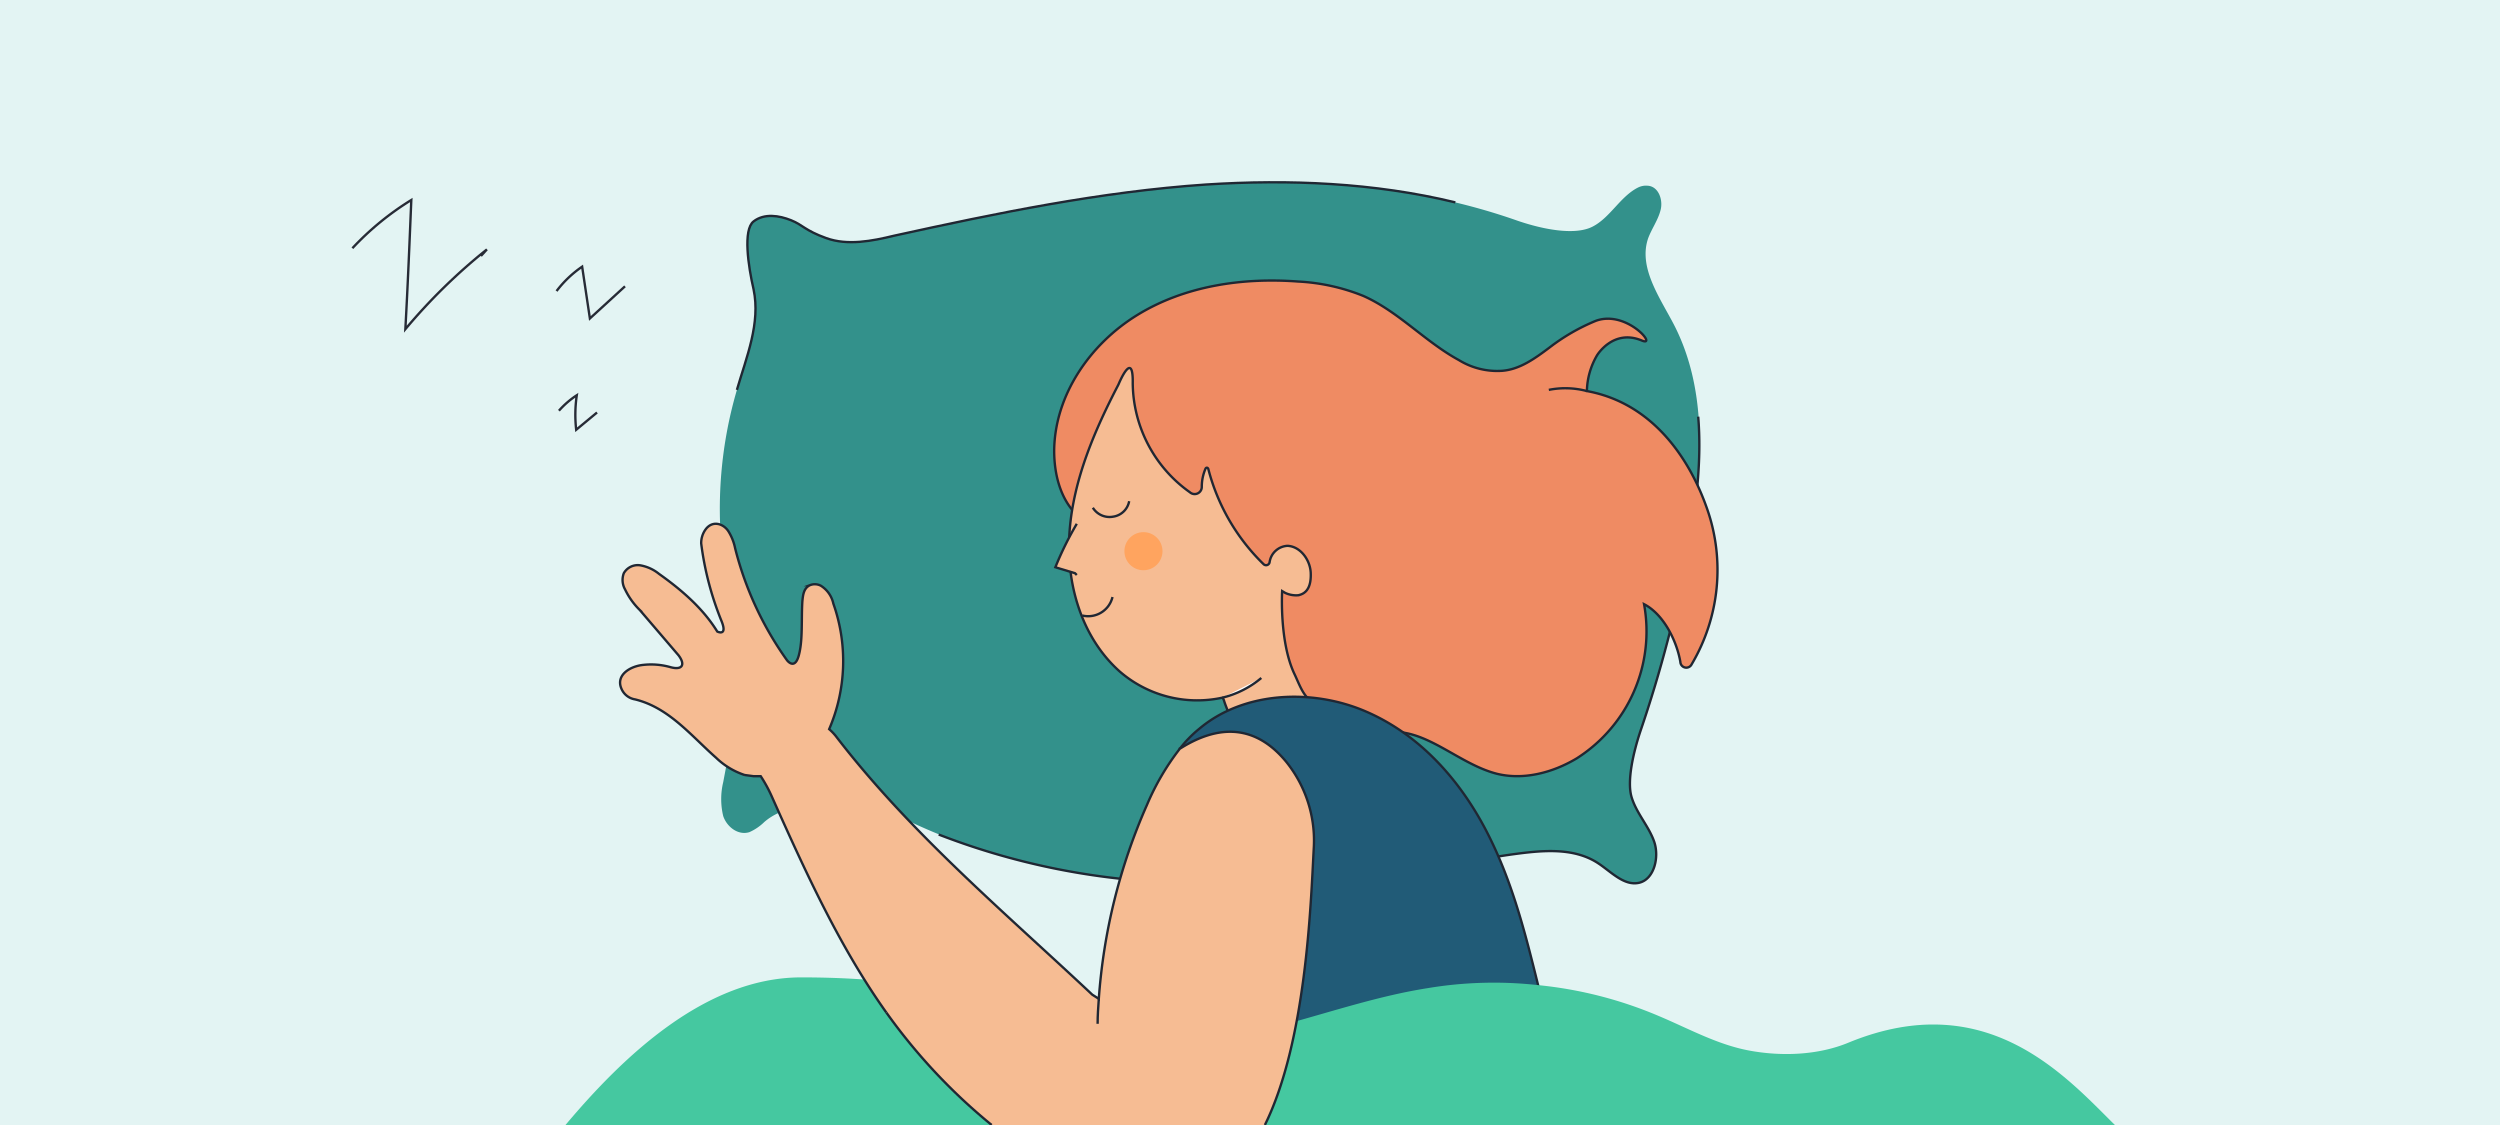
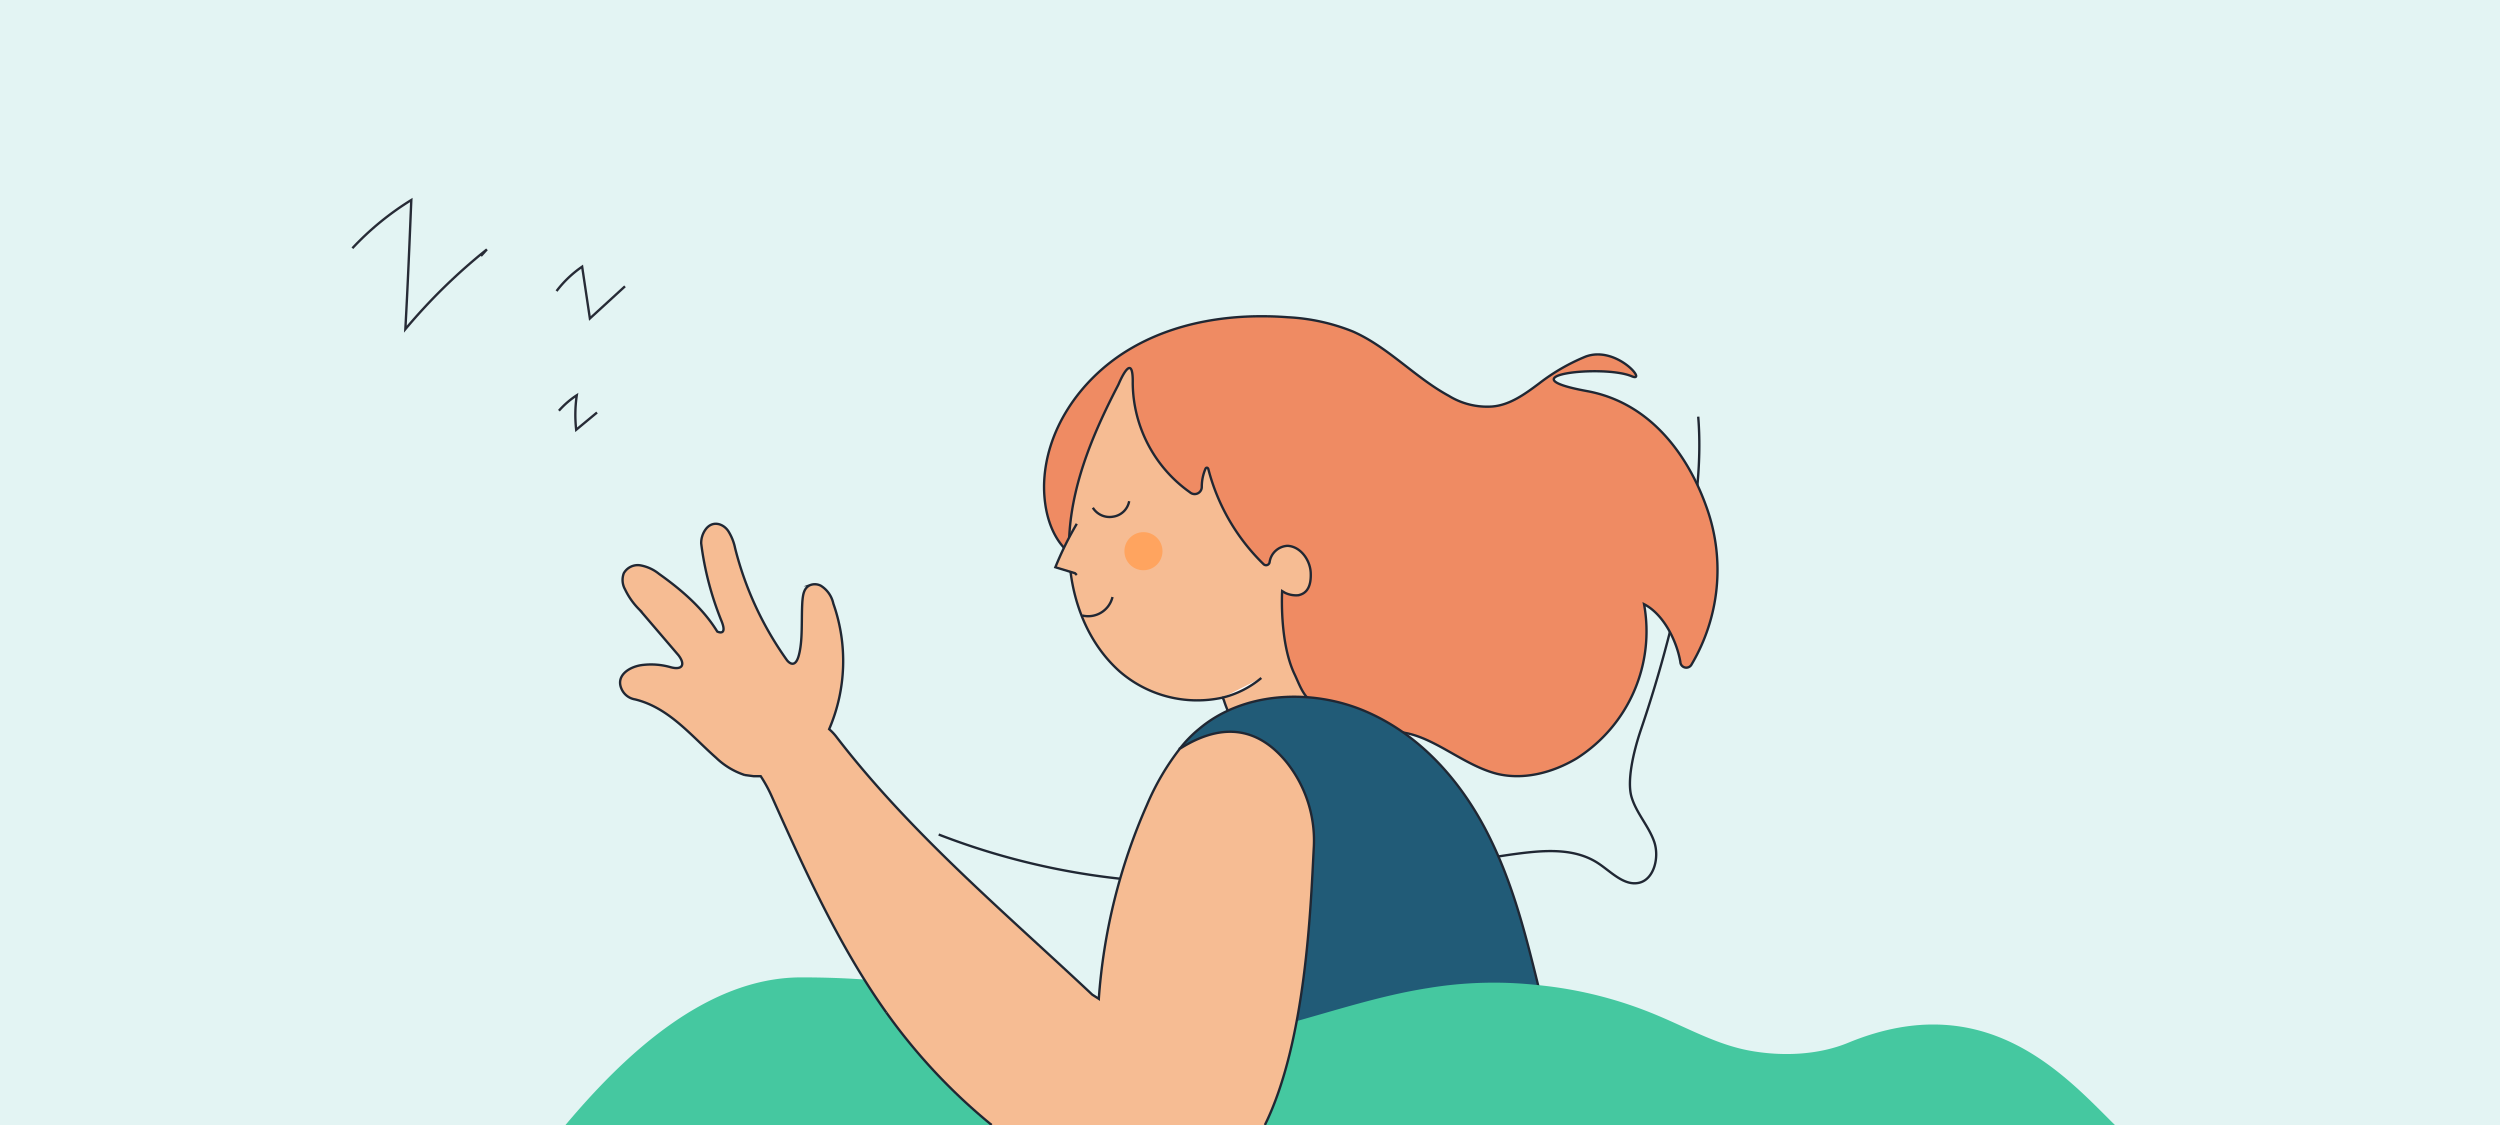
<svg xmlns="http://www.w3.org/2000/svg" id="Capa_5" data-name="Capa 5" viewBox="0 0 420 189">
  <defs>
    <style>.cls-1{fill:#e3f4f3;}.cls-2{fill:#33918b;}.cls-11,.cls-3{fill:none;}.cls-3,.cls-4,.cls-5,.cls-6,.cls-7{stroke:#202733;}.cls-11,.cls-3,.cls-4,.cls-5,.cls-6,.cls-7{stroke-miterlimit:10;stroke-width:0.4px;}.cls-4{fill:#ef8b63;}.cls-10,.cls-5{fill:#f6bc93;}.cls-6{fill:#fff;}.cls-7{fill:#215b77;}.cls-8{fill:#ffa45f;}.cls-9{fill:#45c8a0;}.cls-11{stroke:#272b36;}</style>
  </defs>
  <g id="Capa_3" data-name="Capa 3">
    <g id="Capa_2" data-name="Capa 2">
      <rect class="cls-1" width="420" height="189" />
    </g>
  </g>
  <g id="Capa_4" data-name="Capa 4">
-     <path class="cls-2" d="M140.8,131c15.9,11.2,35.5,16.1,54.9,17.2s38.7-1.7,57.9-4.6c5.1-.7,10.7-1.4,15,1.5,2.1,1.4,4.3,3.8,6.8,3.2s3.4-4.3,2.5-6.9-3-4.8-3.8-7.5.3-7.5,1.5-11.1a215.1,215.1,0,0,0,8-30.6c2.4-12.6,3.5-26.3-2.4-37.7-2.4-4.6-6-9.6-4.3-14.5.6-1.6,1.7-3.1,2.1-4.8s-.4-3.9-2.2-4a3,3,0,0,0-1.6.3c-3,1.5-4.7,5.1-7.7,6.6s-8.4.4-12.5-1c-16.7-5.9-34.8-7.3-52.4-6.1s-35.1,4.8-52.4,8.6c-3.7.9-7.8,1.7-11.4.4s-3.9-2.2-5.9-3-4.5-1.2-6.3.2-.9,7.5,0,11.4c1.2,5.7-1.2,11.4-2.8,16.9a71,71,0,0,0-2.1,30.4l3.4,21.8-2.3,6.8-1.3,6.9a12.2,12.2,0,0,0,0,5.7c.6,1.8,2.5,3.3,4.4,2.7a8.5,8.5,0,0,0,2.5-1.7,9.7,9.7,0,0,1,5.3-2.3v-1.2Z" />
    <path class="cls-3" d="M157.7,140.2a120,120,0,0,0,38,8c19.3,1,38.7-1.7,57.9-4.6,5.1-.7,10.7-1.4,15,1.5,2.1,1.4,4.3,3.8,6.8,3.2s3.4-4.3,2.5-6.9-3-4.8-3.8-7.5.3-7.5,1.5-11.1a215.1,215.1,0,0,0,8-30.6c1.4-7.3,2.3-14.9,1.7-22.2" />
-     <path class="cls-3" d="M244.5,34c-13.6-3.3-27.9-3.9-41.9-3-17.7,1.2-35.1,4.8-52.4,8.6-3.7.9-7.8,1.7-11.4.4s-3.9-2.2-5.9-3-4.5-1.2-6.3.2-.9,7.5,0,11.4c1.2,5.7-1.2,11.4-2.8,16.9" />
-     <path class="cls-4" d="M232.5,123.1c6.7-1.2,12.3,5.2,19,6.9,4.5,1.1,9.4-.2,13.4-2.6a25.3,25.3,0,0,0,11.3-25.9c3.3,1.7,5.5,6.2,6.1,9.7a1,1,0,0,0,1.9.4,31.1,31.1,0,0,0,2.6-26.1c-1-2.8-6-17.2-20.2-19.8a12.3,12.3,0,0,1,1.7-6s2.7-4.5,7.5-2.5c2.8,1.2-2.5-5.2-7.7-3.3a33.7,33.7,0,0,0-7.8,4.5c-2.4,1.8-5,3.7-8,3.9a12.3,12.3,0,0,1-7.2-1.8c-5.7-3.1-10.2-8.2-16.1-10.8a33.8,33.8,0,0,0-10.9-2.4c-9.3-.7-19,.7-27,5.6s-13.9,13.5-14,22.8c0,3.9,1,8,3.7,10.7,0,0,13.4,9.6,13.9,10.4s25.6,26.6,25.6,26.6Z" />
+     <path class="cls-4" d="M232.5,123.1c6.7-1.2,12.3,5.2,19,6.9,4.5,1.1,9.4-.2,13.4-2.6a25.3,25.3,0,0,0,11.3-25.9c3.3,1.7,5.5,6.2,6.1,9.7a1,1,0,0,0,1.9.4,31.1,31.1,0,0,0,2.6-26.1c-1-2.8-6-17.2-20.2-19.8s2.7-4.5,7.5-2.5c2.8,1.2-2.5-5.2-7.7-3.3a33.7,33.7,0,0,0-7.8,4.5c-2.4,1.8-5,3.7-8,3.9a12.3,12.3,0,0,1-7.2-1.8c-5.7-3.1-10.2-8.2-16.1-10.8a33.8,33.8,0,0,0-10.9-2.4c-9.3-.7-19,.7-27,5.6s-13.9,13.5-14,22.8c0,3.9,1,8,3.7,10.7,0,0,13.4,9.6,13.9,10.4s25.6,26.6,25.6,26.6Z" />
    <path class="cls-5" d="M205.4,117.2a19.9,19.9,0,0,1-17.3-4.4c-6.5-5.8-9.1-15-8.4-23.7s4.2-16.8,8.2-24.5c0,0,2.5-6.1,2.4-.2a22.7,22.7,0,0,0,9.6,18.3,1.2,1.2,0,0,0,2-.9,7.7,7.7,0,0,1,.6-3c.1-.3.4-.3.5,0a34.2,34.2,0,0,0,9.3,16,.6.6,0,0,0,1-.4,3.2,3.2,0,0,1,3-2.7c2.2.1,3.8,2.4,3.9,4.5s-.5,3.5-2.1,3.8a4.3,4.3,0,0,1-2.2-.4l-.5-.3s-.5,8.6,2.1,14c.9,1.9,1.6,4.2,3.6,4.9a.7.7,0,0,1-.3,1.1c-.3.2-.8.1-1.2.1a14.2,14.2,0,0,0-10,3.6c-.2.2-.3.4-.6.4s-.5-.3-.7-.5a17.7,17.7,0,0,1-2.7-5.3Z" />
    <path class="cls-6" d="M211.9,113.9a16.1,16.1,0,0,1-6.5,3.3" />
    <path class="cls-6" d="M130.2,129a4,4,0,0,1-2.4,1.4" />
    <path class="cls-3" d="M181.8,103.4a4.2,4.2,0,0,0,5.1-3.1" />
    <path class="cls-3" d="M183.6,85.3a3.3,3.3,0,0,0,3.4,1.5,3.2,3.2,0,0,0,2.7-2.6" />
    <path class="cls-5" d="M180.9,88a54.9,54.9,0,0,0-3.6,7.3l3.3,1,.3.3" />
    <path class="cls-7" d="M264.2,189h-80l7.9-9.4.5-4.4,5.6-49.4a19.9,19.9,0,0,1,3.2-3.3c7.4-6.3,18.9-6.9,28-3s15.8,11.5,20.2,19.9,6.6,17.2,8.8,26.1a2.4,2.4,0,0,0,.2.8C260.5,173.8,262.3,181.4,264.2,189Z" />
    <circle class="cls-8" cx="192.1" cy="92.6" r="3.2" />
    <path class="cls-9" d="M355.3,189H95c9.5-11.3,23.4-24.8,39.6-24.8,12.2,0,24.3,1.3,35.8,5.1,6.8,2.2,13.5,4.9,20.5,5.7l1.7.2c16,1.2,31.3-6.7,47.3-9.2a67.4,67.4,0,0,1,18.5-.5,69,69,0,0,1,20.3,5.2c5,2.1,9.8,4.8,15.2,5.8s11.6.8,16.8-1.4C333.8,165.7,347,180.8,355.3,189Z" />
    <path class="cls-10" d="M220.7,142.7c-.5,9.6-1.3,32.3-8.2,46.3H166.6a97.3,97.3,0,0,1-17.7-18.9c-7.9-11.1-13.6-23.7-19.2-36.2a23.7,23.7,0,0,0-1.9-3.5h-1.2l-1.5-.2a12.6,12.6,0,0,1-4.8-2.9c-4.2-3.7-7.9-8.4-13.6-9.8a3,3,0,0,1-2.3-1.8c-1-2.3,1.5-3.8,3.7-4a12,12,0,0,1,4.6.4c1.9.5,2.5-.4,1.3-2h0l-6.5-7.6A12.3,12.3,0,0,1,105,99a3.2,3.2,0,0,1-.2-2.7,2.7,2.7,0,0,1,2.9-1.3,6.9,6.9,0,0,1,3,1.4c3.8,2.7,7.4,5.8,9.8,9.7,0,0,1.8.9.7-1.8a51.9,51.9,0,0,1-3.4-13,3.9,3.9,0,0,1,.7-2.3c1.2-1.7,3.1-1,3.9.3a8.6,8.6,0,0,1,1.1,2.8,55.7,55.7,0,0,0,8.7,18.8s1.3,1.8,2-.8.4-6,.6-9.1c.1-1,.2-2.2,1.3-2.7a2.2,2.2,0,0,1,1.8.1,4.7,4.7,0,0,1,2.1,3,29,29,0,0,1-.7,21.1,8.6,8.6,0,0,1,1.3,1.4c12.4,16.1,28.1,29.3,42.9,43.2l1.1.7a97.6,97.6,0,0,1,8.1-32.6,42.1,42.1,0,0,1,5.5-9.4h0c8.5-5.4,14.2-2.3,17.9,2.2A21.1,21.1,0,0,1,220.7,142.7Z" />
-     <path class="cls-6" d="M184.4,172c0-1.4.1-2.8.2-4.2" />
    <path class="cls-3" d="M166.6,189a97.3,97.3,0,0,1-17.7-18.9" />
    <path class="cls-3" d="M148.9,170.1c-7.9-11.1-13.6-23.7-19.2-36.2a23.7,23.7,0,0,0-1.9-3.5h-1.2l-1.5-.2a12.6,12.6,0,0,1-4.8-2.9c-4.2-3.7-7.9-8.4-13.6-9.8a3,3,0,0,1-2.3-1.8c-1-2.3,1.5-3.8,3.7-4a12,12,0,0,1,4.6.4c1.9.5,2.5-.4,1.3-2h0l-6.5-7.6A12.3,12.3,0,0,1,105,99a3.2,3.2,0,0,1-.2-2.7,2.7,2.7,0,0,1,2.9-1.3,6.9,6.9,0,0,1,3,1.4c3.8,2.7,7.4,5.8,9.8,9.7,0,0,1.8.9.7-1.8a51.9,51.9,0,0,1-3.4-13,3.9,3.9,0,0,1,.7-2.3c1.2-1.7,3.1-1,3.9.3a8.6,8.6,0,0,1,1.1,2.8,55.7,55.7,0,0,0,8.7,18.8s1.3,1.8,2-.8.4-6,.6-9.1c.1-1,.2-2.2,1.3-2.7a2.2,2.2,0,0,1,1.8.1,4.7,4.7,0,0,1,2.1,3,29,29,0,0,1-.7,21.1,8.6,8.6,0,0,1,1.3,1.4c12.4,16.1,28.1,29.3,42.9,43.2l1.1.7a97.6,97.6,0,0,1,8.1-32.6,42.1,42.1,0,0,1,5.5-9.4h0c8.5-5.4,14.2-2.3,17.9,2.2a21.1,21.1,0,0,1,4.6,14.7c-.5,9.6-1.3,32.3-8.2,46.3" />
-     <path class="cls-4" d="M266.6,65.7a14.1,14.1,0,0,0-6.4-.2" />
    <path class="cls-11" d="M59.2,41.7a48.1,48.1,0,0,1,9.9-8.1c-.3,7.2-.6,14.5-1,21.7A96.4,96.4,0,0,1,81.8,41.9l-1,1.1" />
    <path class="cls-11" d="M93.5,48.9a18.6,18.6,0,0,1,4.3-4.1l1.3,8.7,5.9-5.4" />
    <path class="cls-11" d="M93.9,69a14.8,14.8,0,0,1,3-2.6,22.5,22.5,0,0,0-.1,5.8l3.5-2.9" />
  </g>
</svg>